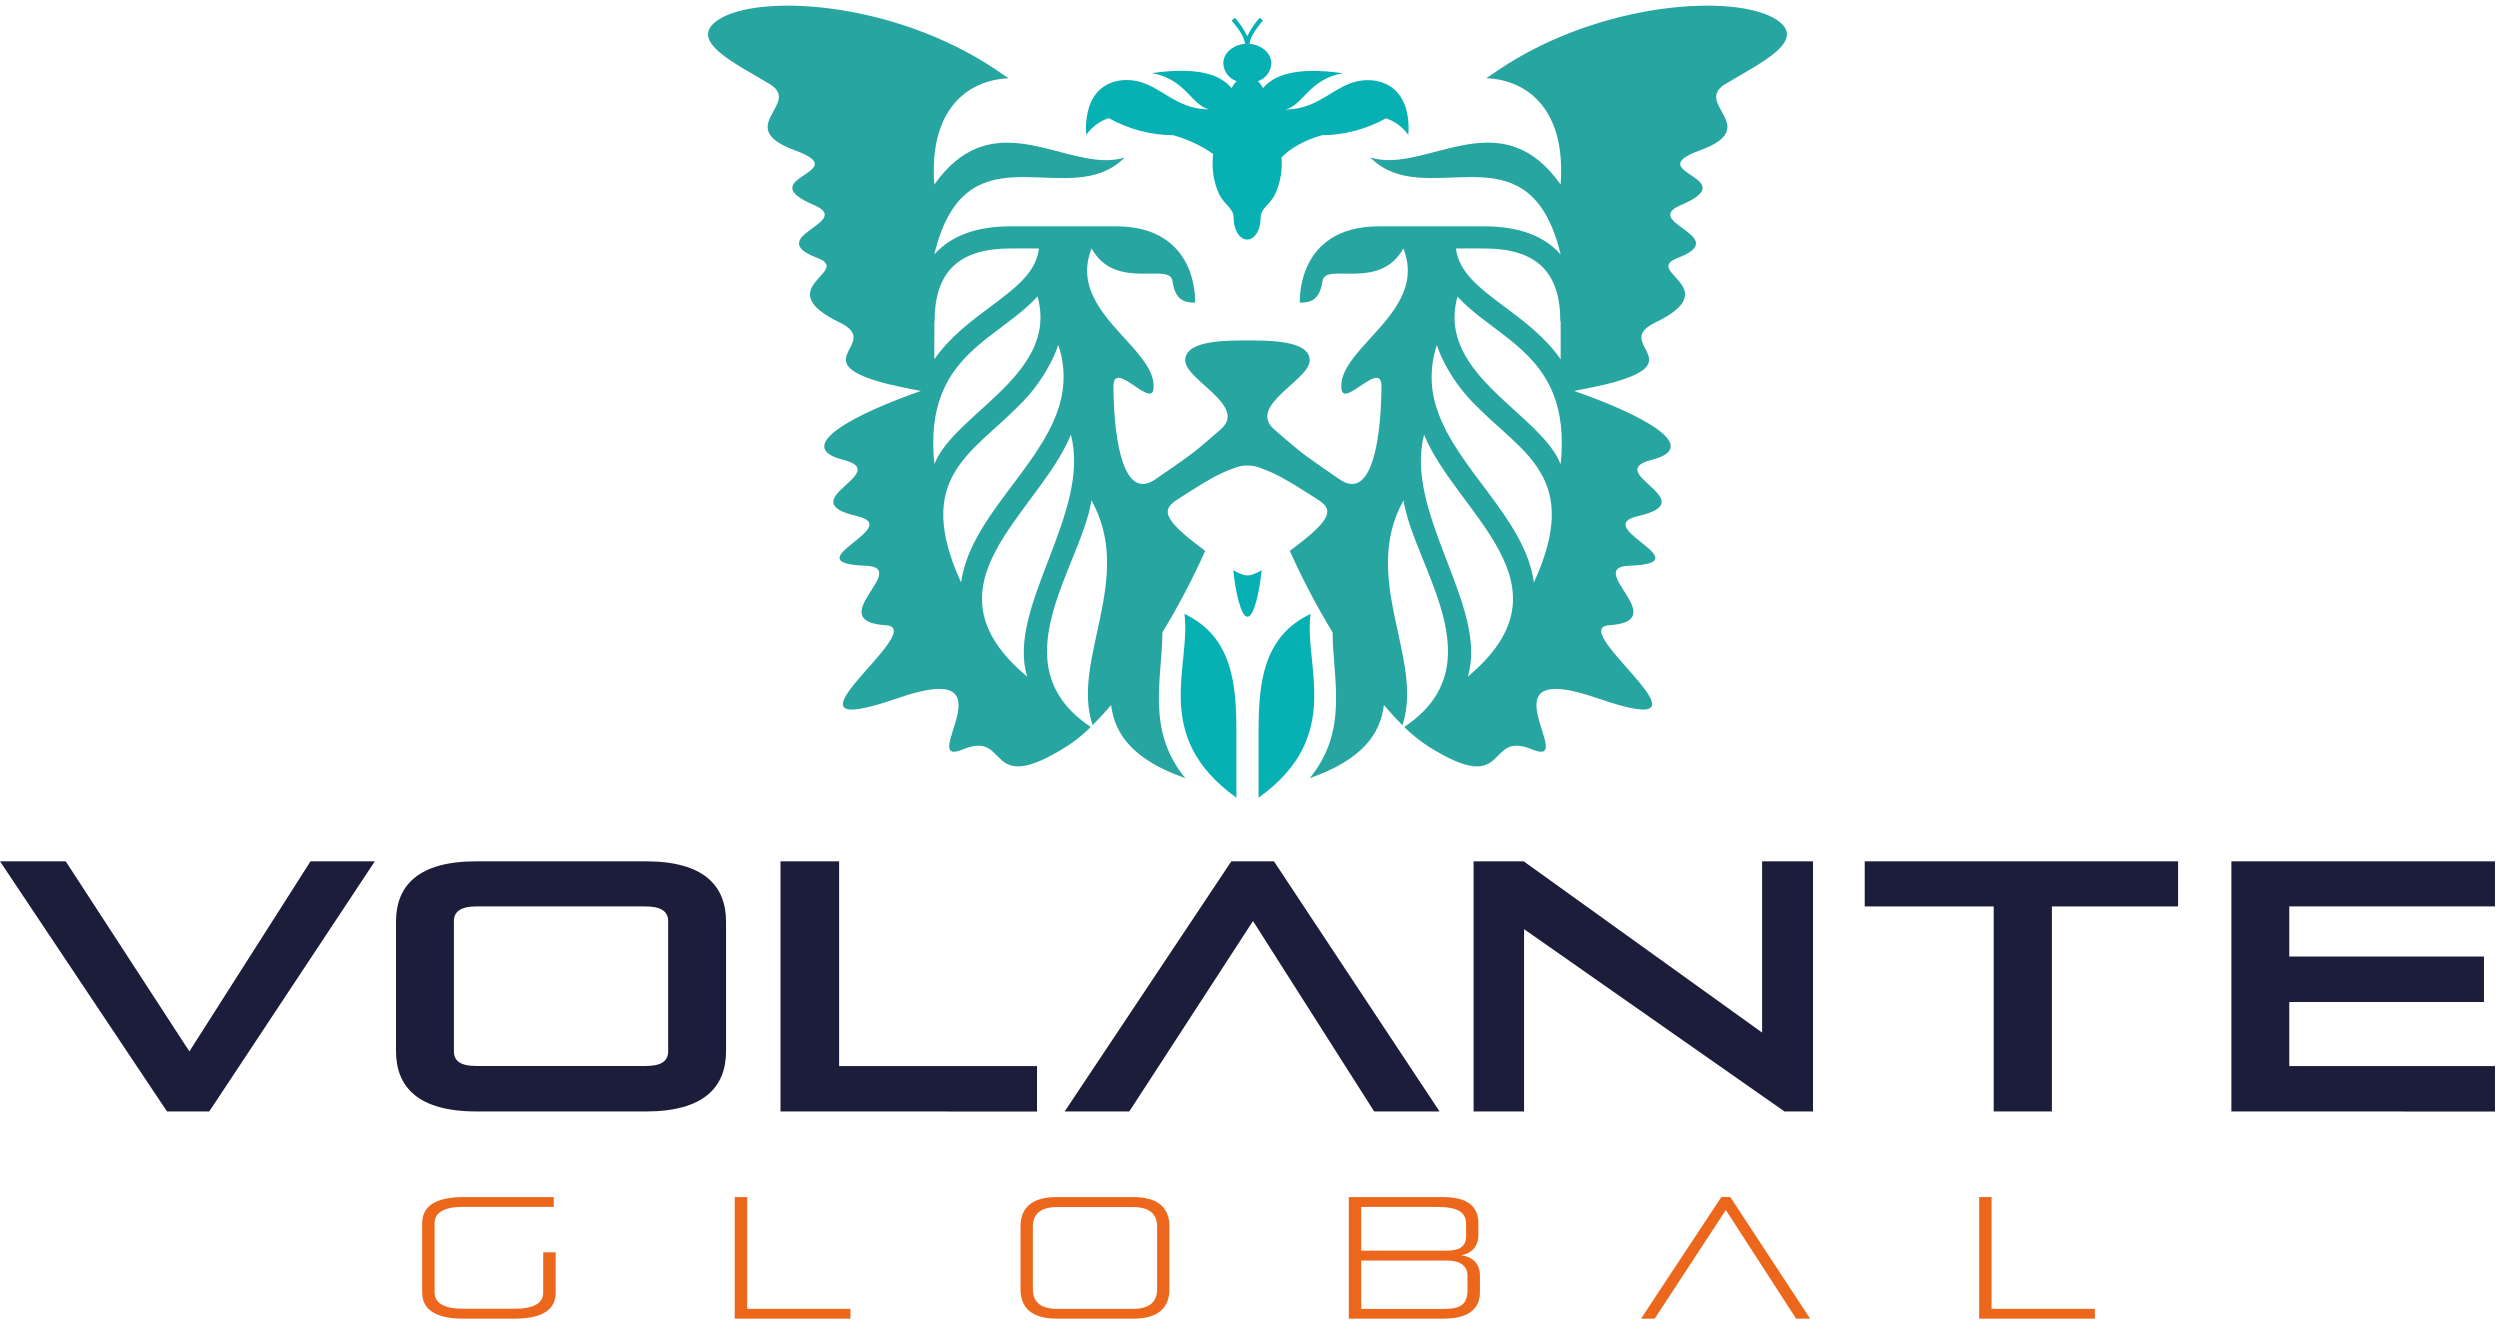
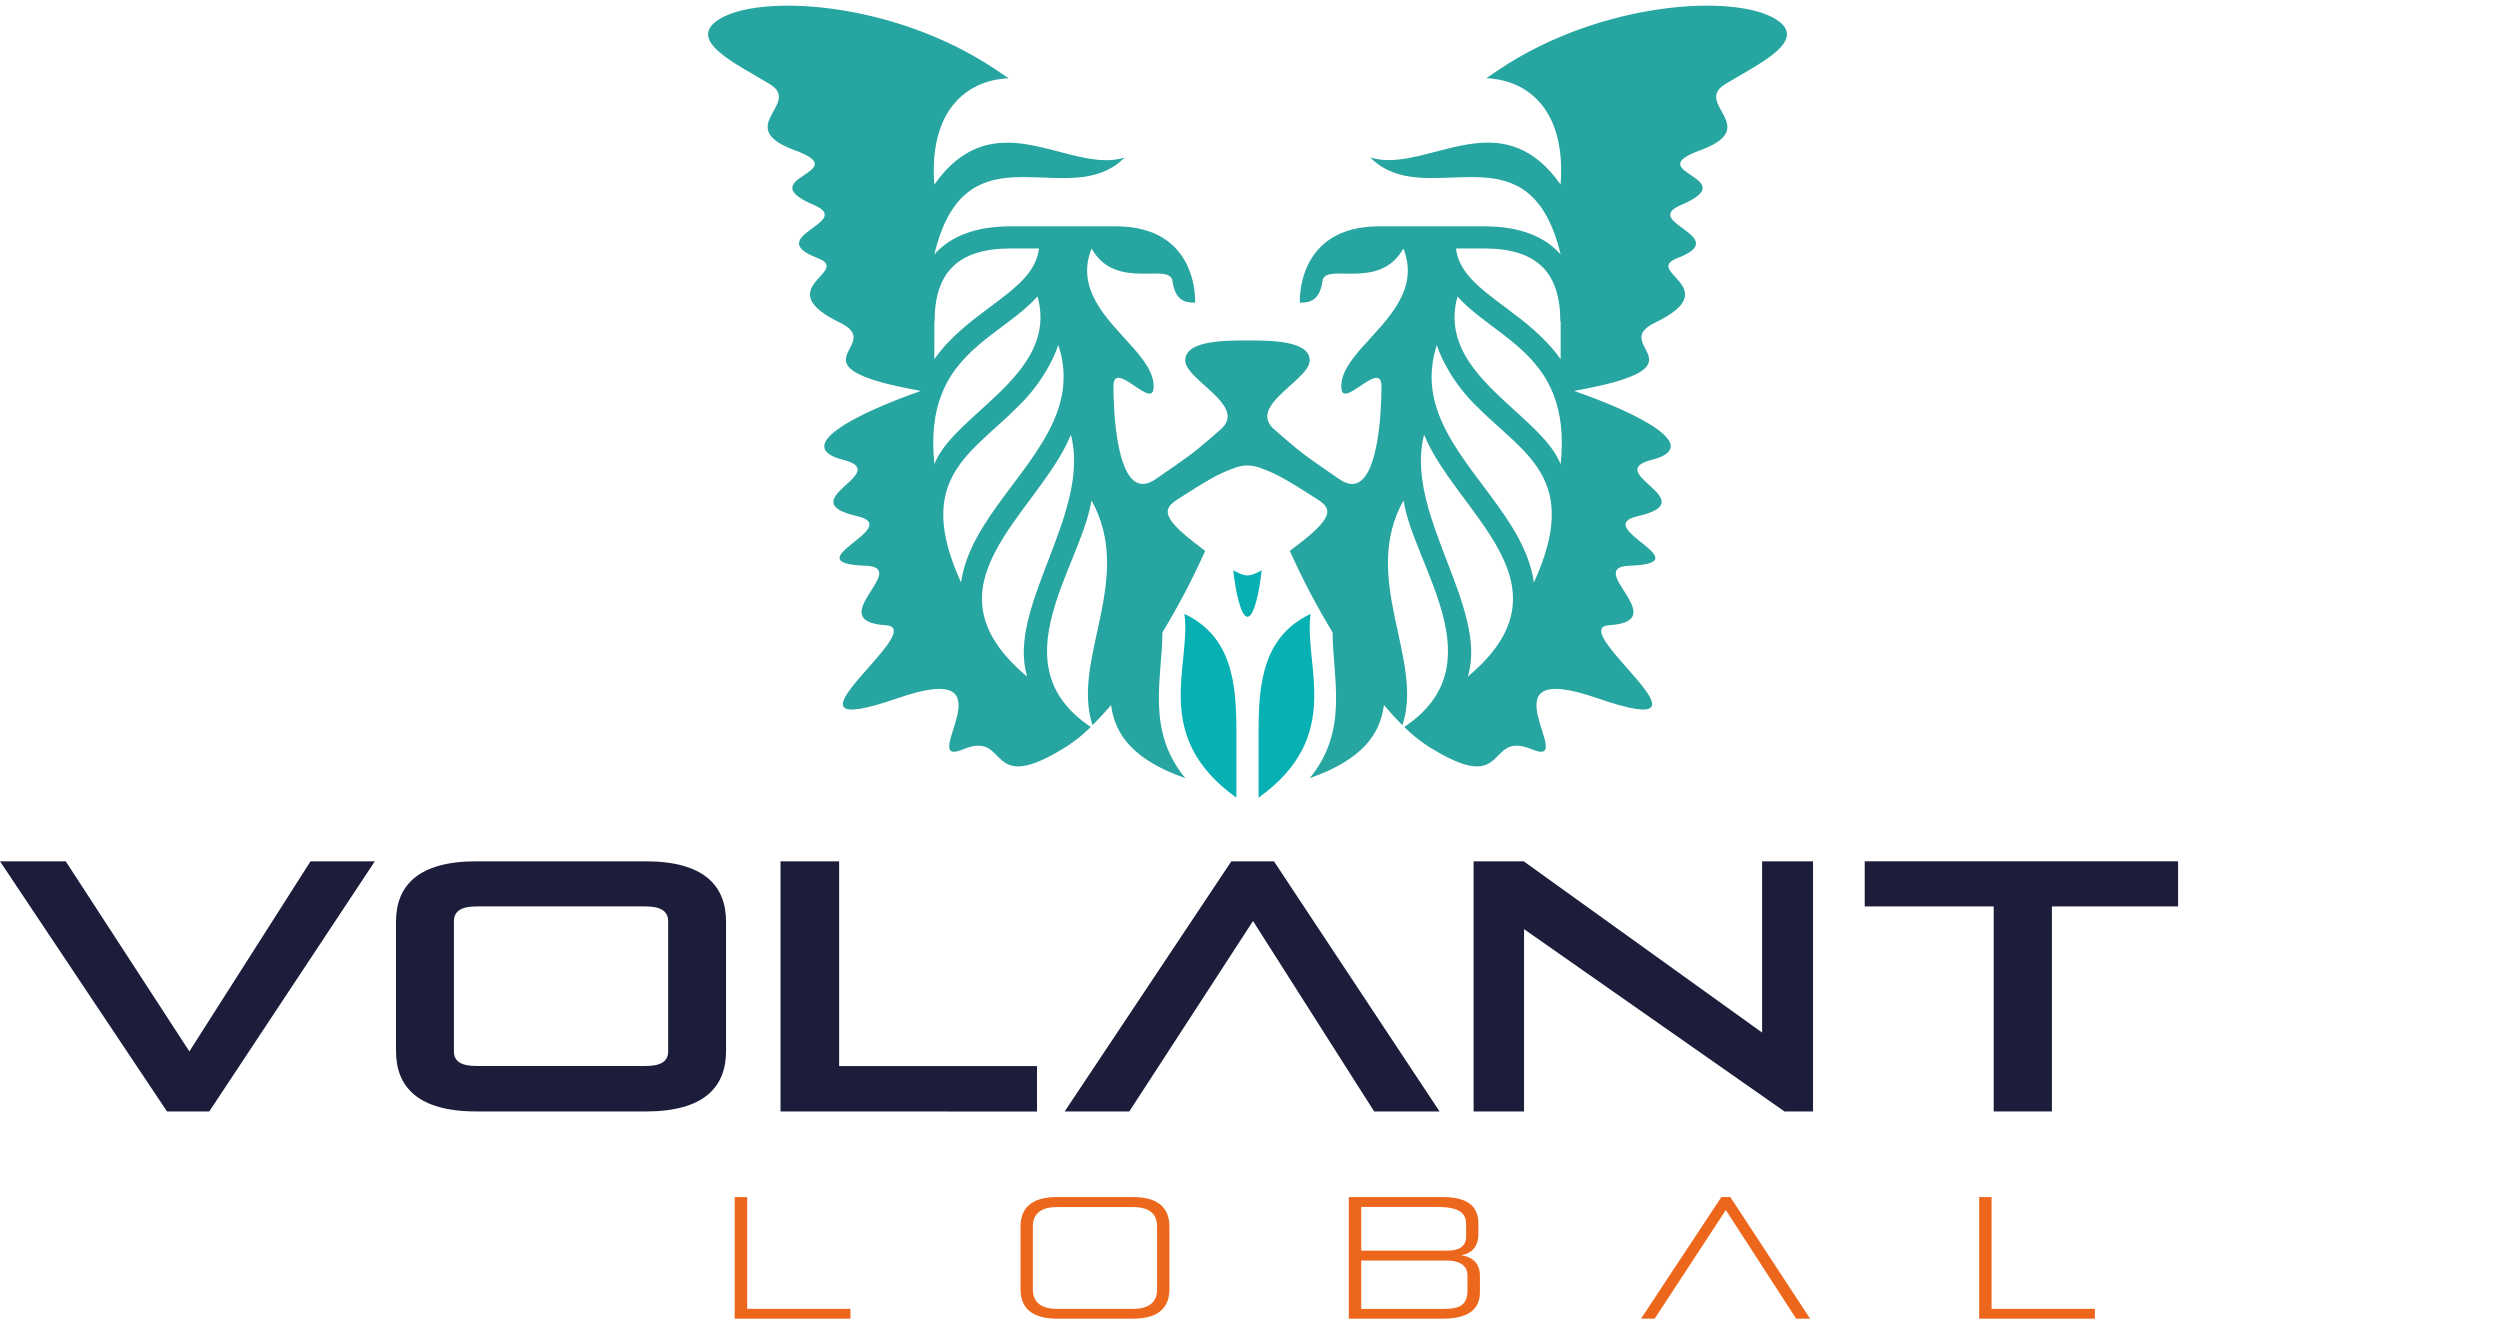
<svg xmlns="http://www.w3.org/2000/svg" xmlns:xlink="http://www.w3.org/1999/xlink" version="1.1" width="111px" height="59px">
  <defs>
    <path d="M 0 0 L 833 0 L 833 439 L 0 439 Z" fill-rule="evenodd" fill="black" id="path8" />
    <clipPath id="clip9">
      <use xlink:href="#path8" />
    </clipPath>
    <filter x="-50.00%" y="-50.00%" width="200.00%" height="200.00%" filterUnits="objectBoundingBox" id="filter10">
      <feColorMatrix type="matrix" values="0.309 0.609 0.082 0 0 0.309 0.609 0.082 0 0 0.309 0.609 0.082 0 0 0 0 0 1 0" in="SourceGraphic" />
    </filter>
  </defs>
  <g transform="matrix(1 0 0 1 -758 -2561 )">
    <g transform="matrix(0.133 0 0 0.133 758 2561.251 )" clip-path="url('#clip9')" filter="url('#filter10')">
      <title>Silver Linked InVolante Colour</title>
      <g id="Page-1" stroke="none" stroke-width="1" fill="none" fill-rule="evenodd">
        <g id="Silver-Linked-InVolante-Colour" fill-rule="nonzero">
          <path d="M416.46,190.22 C415.46,190.22 414.11,189.83 411.72,188.49 C412.41,195.57 414.27,204.01 416.46,204.01 C418.65,204.01 420.46,195.57 421.19,188.49 C418.8,189.83 417.41,190.22 416.46,190.22 Z" id="Path" fill="#06B0B3" />
          <path d="M575.93,26.2 C586.77,19.58 603.93,11.8 593.09,4.7 C579.64,-4.09 534.83,-1.6 500.6,21.22 C499.13,22.22 497.66,23.22 496.18,24.22 C510.5,24.83 522.83,35.28 520.98,59.69 C502.8,34.03 481.2,51.59 463.6,51.56 C461.514,51.581 459.437,51.284 457.44,50.68 C458.615,51.871 459.928,52.918 461.35,53.8 C480.54,65.73 511,41.48 521,83.05 C515.5,76.85 507,73.67 495.48,73.67 L460.38,73.67 C432.48,73.67 433.94,99.15 433.94,99.15 C437.47,99.15 440.58,98.35 441.49,91.92 C442.4,85.49 460.49,95.43 468.49,81.06 C474,94.87 463,104.77 455,113.76 C450.73,118.58 447.33,123.15 447.81,127.91 C448.48,134.54 461.18,117.91 461.18,127.09 C461.18,129.09 461.12,132.15 460.89,135.57 C460.07,147.8 457.12,164.94 447.2,158.13 C436.51,150.79 434.82,149.63 429.1,144.69 L425.37,141.45 C421.45,138.02 423.09,134.51 426.23,131.1 C426.35,130.96 426.48,130.83 426.6,130.7 C430.8,126.3 437.23,122.07 437.23,118.4 C437.242,117.165 436.716,115.986 435.79,115.17 C433.41,112.96 428.46,112.17 423.64,111.91 L421.91,111.84 C419.91,111.77 418.06,111.77 416.45,111.77 C414.84,111.77 412.95,111.77 410.98,111.84 L409.25,111.91 C404.43,112.18 399.48,112.91 397.1,115.17 C396.174,115.986 395.648,117.165 395.66,118.4 C395.66,122.07 402.09,126.3 406.29,130.7 C406.42,130.83 406.54,130.96 406.66,131.1 C409.8,134.51 411.44,138.02 407.52,141.45 L403.79,144.69 C398.07,149.63 396.38,150.79 385.69,158.13 C375.78,164.94 372.82,147.8 372,135.57 C371.77,132.15 371.71,129.11 371.71,127.09 C371.71,117.86 384.41,134.54 385.08,127.91 C385.56,123.15 382.16,118.58 377.89,113.76 C369.89,104.76 358.89,94.87 364.41,81.06 C372.41,95.43 390.51,85.48 391.41,91.92 C392.31,98.36 395.41,99.15 398.96,99.15 C398.96,99.15 400.42,73.67 372.52,73.67 L337.42,73.67 C325.91,73.67 317.42,76.85 311.91,83.05 C321.85,41.48 352.34,65.73 371.53,53.83 C372.952,52.948 374.265,51.901 375.44,50.71 C373.443,51.315 371.366,51.612 369.28,51.59 C351.68,51.59 330.09,34.06 311.91,59.72 C310.07,35.32 322.39,24.86 336.7,24.25 C335.22,23.25 333.7,22.19 332.28,21.25 C298.08,-1.6 253.27,-4.09 239.82,4.7 C229,11.8 246.14,19.58 257,26.2 C267.86,32.82 244.23,40.57 265.53,48.36 C285.78,55.77 250.07,57.36 271.8,66.59 C285.37,72.36 254.11,77.09 272.95,84.27 C284.74,88.76 256.39,94.21 280.37,105.81 C294.55,112.67 268.85,118.55 294.06,125.7 C296.87,126.49 301.53,127.52 307.41,128.62 C285.35,136.33 264.25,147.27 281.51,151.62 C298.4,155.91 263.51,165.24 286.07,170.4 C302.34,174.11 264.07,186.09 288.93,186.97 C304.37,187.52 274.03,205.48 295.78,206.85 C310.86,207.85 253.54,247.18 299.78,231.16 C339.55,217.38 305.49,254.91 321.47,248.28 C337.45,241.65 328.32,264.85 356.29,247.18 C359.114,245.322 361.744,243.185 364.14,240.8 C332.94,220 360.88,187.34 364.37,165.15 C378.97,191.33 357.45,218.24 364.73,240.21 C366.73,238.21 368.83,235.95 370.92,233.47 C372.15,243.28 378.27,251.79 395.7,257.89 C382.49,241.89 388.01,224.46 388.05,209.23 C393.369,200.464 398.138,191.377 402.33,182.02 C400.98,181.02 399.52,179.88 397.91,178.61 C385.53,168.84 389.73,166.98 395,163.61 C397.33,162.14 400.6,160 404,158.07 C406.571,156.58 409.276,155.335 412.08,154.35 C414.875,153.23 417.995,153.23 420.79,154.35 C423.594,155.335 426.299,156.58 428.87,158.07 C432.32,160 435.59,162.14 437.92,163.61 C443.2,166.95 447.38,168.81 435.02,178.61 C433.4,179.88 431.94,181.01 430.59,182.02 C434.782,191.377 439.551,200.464 444.87,209.23 C444.87,224.46 450.43,241.89 437.22,257.89 C454.65,251.79 460.78,243.28 462,233.47 C464.1,235.95 466.17,238.21 468.19,240.21 C475.48,218.21 453.95,191.33 468.55,165.15 C472.04,187.34 499.97,220 468.79,240.8 C471.186,243.185 473.816,245.322 476.64,247.18 C504.64,264.85 495.47,241.65 511.45,248.28 C527.43,254.91 493.38,217.38 533.14,231.16 C579.37,247.16 522.06,207.8 537.14,206.85 C558.89,205.48 528.54,187.52 543.98,186.97 C568.8,186.09 530.58,174.11 546.84,170.4 C569.43,165.24 534.52,155.91 551.41,151.62 C568.66,147.23 547.57,136.29 525.5,128.62 C531.38,127.52 536.04,126.49 538.85,125.7 C564.06,118.55 538.36,112.7 552.55,105.81 C576.55,94.21 548.18,88.81 559.97,84.27 C578.8,77.09 547.54,72.36 561.11,66.59 C582.84,57.34 547.11,55.77 567.39,48.36 C588.7,40.57 565.09,32.83 575.93,26.2 Z M311.93,105.39 L312,105.39 C312,88.8 320.07,81.06 337.42,81.06 L346.83,81.06 C345.93,89.06 339.11,94.18 330.54,100.58 C324.23,105.28 317.11,110.58 311.91,118.05 L311.93,105.39 Z M311.93,153.09 C310.93,143.35 311.93,135.87 314.3,129.83 C314.845,128.421 315.479,127.048 316.2,125.72 C323.48,112.35 337.59,106.81 346.36,97.07 C348.76,105.68 346.55,112.86 342.26,119.22 C339.1,123.92 334.81,128.17 330.42,132.22 C322.72,139.34 314.72,145.85 311.92,153.09 L311.93,153.09 Z M320.84,192.56 C304.84,157.56 324.46,149.56 340.25,133.42 C345.005,128.767 348.883,123.297 351.7,117.27 C352.27,116 352.81,114.68 353.29,113.27 C353.67,114.45 353.98,115.61 354.29,116.76 C355.601,122.692 355.255,128.871 353.29,134.62 C346.61,154.81 323.88,171.06 320.83,192.56 L320.84,192.56 Z M342.91,224 C306.22,193.35 346.62,169.75 357.5,143.24 C364.35,169.42 335.83,200.88 342.91,224 Z M495.46,81.06 C512.81,81.06 520.89,88.8 520.89,105.39 L521,105.39 L521,118.05 C515.79,110.62 508.67,105.28 502.36,100.58 C493.77,94.18 487,89 486.05,81.06 L495.46,81.06 Z M490,224 C497.09,200.9 468.55,169.44 475.41,143.24 C486.29,169.73 526.7,193.33 490,224 Z M512.07,192.58 C509.07,171.08 486.3,154.83 479.7,134.67 C477.735,128.921 477.389,122.742 478.7,116.81 C478.955,115.631 479.272,114.466 479.65,113.32 C480.13,114.7 480.65,116.02 481.24,117.32 C484.053,123.346 487.929,128.817 492.68,133.47 C508.46,149.54 528.12,157.52 512.07,192.56 L512.07,192.58 Z M518.62,129.85 C520.97,135.85 522.03,143.37 520.99,153.11 C518.19,145.87 510.19,139.36 502.5,132.25 C498.11,128.19 493.82,123.94 490.66,119.25 C486.38,112.89 484.16,105.71 486.56,97.1 C495.33,106.84 509.44,112.38 516.72,125.75 C517.44,127.068 518.074,128.431 518.62,129.83 L518.62,129.85 Z" id="Shape" fill="#27A5A1" />
          <path d="M395.4,203.06 C397.76,220.31 384.09,243.85 412.75,264.41 L412.75,242.19 C412.75,226.43 411.34,210.55 395.4,203.06 Z" id="Path" fill="#06B0B3" />
          <path d="M437.52,203.06 C421.58,210.55 420.16,226.43 420.16,242.19 L420.16,264.41 C448.82,243.85 435.15,220.31 437.52,203.06 Z" id="Path" fill="#06B0B3" />
-           <path d="M370.14,37.54 C376.723,41.24 384.138,43.208 391.69,43.26 C396.45,44.576 400.951,46.693 405,49.52 C404.872,50.542 404.806,51.57 404.8,52.6 C404.765,56.078 405.478,59.522 406.89,62.7 C408.68,66.57 411.83,67.48 411.83,70.93 C411.83,74.88 413.83,78.09 416.34,78.09 C418.85,78.09 420.84,74.88 420.84,70.93 C420.84,67.47 423.89,66.7 425.7,62.88 C427.171,59.655 427.916,56.145 427.88,52.6 C427.88,51.95 427.88,51.31 427.8,50.67 C430.6,47.81 434.8,45.16 441.24,43.26 C448.753,43.21 456.131,41.264 462.69,37.6 C465.692,38.61 468.295,40.551 470.12,43.14 C470.431,40.014 470.125,36.858 469.22,33.85 C466.83,26.62 460.52,24.12 454.12,25.06 C445.5,26.33 440.42,34.67 429.12,34.67 C435.02,33.31 436.93,24.56 448.25,22.56 C432.05,20.24 424.98,23.47 421.62,27.56 C421.192,26.693 420.628,25.899 419.95,25.21 C422.503,24.338 424.271,22.004 424.42,19.31 C424.42,15.88 421.19,13.05 417.1,12.75 C417.63,9.81 419.6,7.41 421.62,4.95 L420.53,4.05 C418.857,5.894 417.462,7.973 416.39,10.22 C415.318,7.97 413.919,5.891 412.24,4.05 L411.16,4.95 C413.16,7.41 415.16,9.81 415.67,12.75 C411.59,13.05 408.36,15.88 408.36,19.31 C408.509,22.004 410.277,24.338 412.83,25.21 C412.146,25.901 411.579,26.698 411.15,27.57 C407.79,23.43 400.73,20.2 384.52,22.52 C395.84,24.52 397.75,33.27 403.64,34.63 C392.3,34.63 387.22,26.29 378.64,25.02 C372.29,24.08 366.02,26.55 363.64,33.66 C362.678,36.708 362.338,39.918 362.64,43.1 C364.485,40.496 367.112,38.548 370.14,37.54 L370.14,37.54 Z" id="Path" fill="#06B0B3" />
          <polygon id="Path" fill="#1C1D3B" points="55.75 369.15 0 285.65 21.94 285.65 63.22 349.11 103.66 285.65 125.13 285.65 69.86 369.15" />
          <path d="M159,369.15 C139.55,369.15 132.2,360.97 132.2,348.99 L132.2,305.81 C132.2,293.81 139.55,285.65 159,285.65 L215.58,285.65 C235.03,285.65 242.38,293.83 242.38,305.81 L242.38,349 C242.38,361 235.03,369.16 215.58,369.16 L159,369.15 Z M223.05,305.58 C223.05,302.26 220.44,300.71 215.58,300.71 L159,300.71 C154.14,300.71 151.53,302.26 151.53,305.58 L151.53,349.11 C151.53,352.54 154.14,353.97 159,353.97 L215.58,353.97 C220.44,353.97 223.05,352.54 223.05,349.11 L223.05,305.58 Z" id="Shape" fill="#1C1D3B" />
          <polygon id="Path" fill="#1C1D3B" points="260.56 369.15 260.56 285.65 280.13 285.65 280.13 354 346.19 354 346.19 369.18" />
          <polygon id="Path" fill="#1C1D3B" points="458.74 369.15 418.3 305.58 377 369.15 355.43 369.15 411.06 285.65 425.29 285.65 480.57 369.15" />
          <polygon id="Path" fill="#1C1D3B" points="595.72 369.15 508.78 308.3 508.78 369.15 491.94 369.15 491.94 285.65 508.66 285.65 588.25 342.82 588.25 285.65 605.25 285.65 605.25 369.15" />
          <polygon id="Path" fill="#1C1D3B" points="665.57 369.15 665.57 300.71 622.51 300.71 622.51 285.65 727.12 285.65 727.12 300.71 685 300.71 685 369.15" />
-           <polygon id="Path" fill="#1C1D3B" points="744.91 369.15 744.91 285.65 832.91 285.65 832.91 300.71 764.24 300.71 764.24 317.44 829.24 317.44 829.24 332.62 764.24 332.62 764.24 354 832.91 354 832.91 369.18" />
-           <path d="M181.34,416.19 L185.5,416.19 L185.5,429.68 C185.5,435.45 180.88,438.33 171.72,438.33 L154.72,438.33 C145.55,438.33 140.94,435.39 140.94,429.57 L140.94,406.5 C140.94,400.68 145.55,397.74 154.72,397.74 L184.87,397.74 L184.87,401 L154.71,401 C148.31,401 145.08,402.84 145.08,406.47 L145.08,429.54 C145.08,433.17 148.31,435.02 154.71,435.02 L171.71,435.02 C178.11,435.02 181.33,433.23 181.33,429.65 L181.34,416.19 Z" id="Path" fill="#EC671B" />
          <polygon id="Path" fill="#EC671B" points="245.28 438.33 245.28 397.74 249.43 397.74 249.43 435.05 283.91 435.05 283.91 438.33" />
          <path d="M352.8,438.33 C344.03,438.33 340.69,434.33 340.69,428.53 L340.69,407.53 C340.69,401.71 344.03,397.73 352.8,397.73 L378.28,397.73 C387.05,397.73 390.39,401.73 390.39,407.53 L390.39,428.53 C390.39,434.35 387.05,438.33 378.28,438.33 L352.8,438.33 Z M352.8,435.05 L378.28,435.05 C383.93,435.05 386.28,432.51 386.28,428.59 L386.28,407.59 C386.28,403.59 383.97,401.08 378.28,401.08 L352.8,401.08 C347.15,401.08 344.8,403.61 344.8,407.59 L344.8,428.59 C344.84,432.51 347.15,435.05 352.8,435.05 Z" id="Shape" fill="#EC671B" />
          <path d="M450.28,438.33 L450.28,397.74 L481.71,397.74 C490.24,397.74 493.53,401.09 493.53,406.5 L493.53,410.31 C493.53,414.23 491.22,416.71 487.7,417.11 C491.39,417.63 494.05,419.82 494.05,423.86 L494.05,429.57 C494.05,434.18 491.34,438.33 481.82,438.33 L450.28,438.33 Z M489.43,406.74 C489.43,402.74 486.67,401.03 479.63,401.03 L454.43,401.03 L454.43,415.62 L483,415.62 C487.15,415.62 489.45,414.29 489.45,410.77 L489.43,406.74 Z M489.89,423.92 C489.89,420.34 486.89,418.92 483.03,418.92 L454.43,418.92 L454.43,435.07 L481.82,435.07 C486.82,435.07 489.89,434.14 489.89,428.9 L489.89,423.92 Z" id="Shape" fill="#EC671B" />
          <polygon id="Path" fill="#EC671B" points="599.61 438.33 576.14 402.06 552.39 438.33 547.83 438.33 574.64 397.74 577.64 397.74 604.28 438.33" />
          <polygon id="Path" fill="#EC671B" points="660.71 438.33 660.71 397.74 664.86 397.74 664.86 435.05 699.34 435.05 699.34 438.33" />
        </g>
      </g>
    </g>
  </g>
</svg>